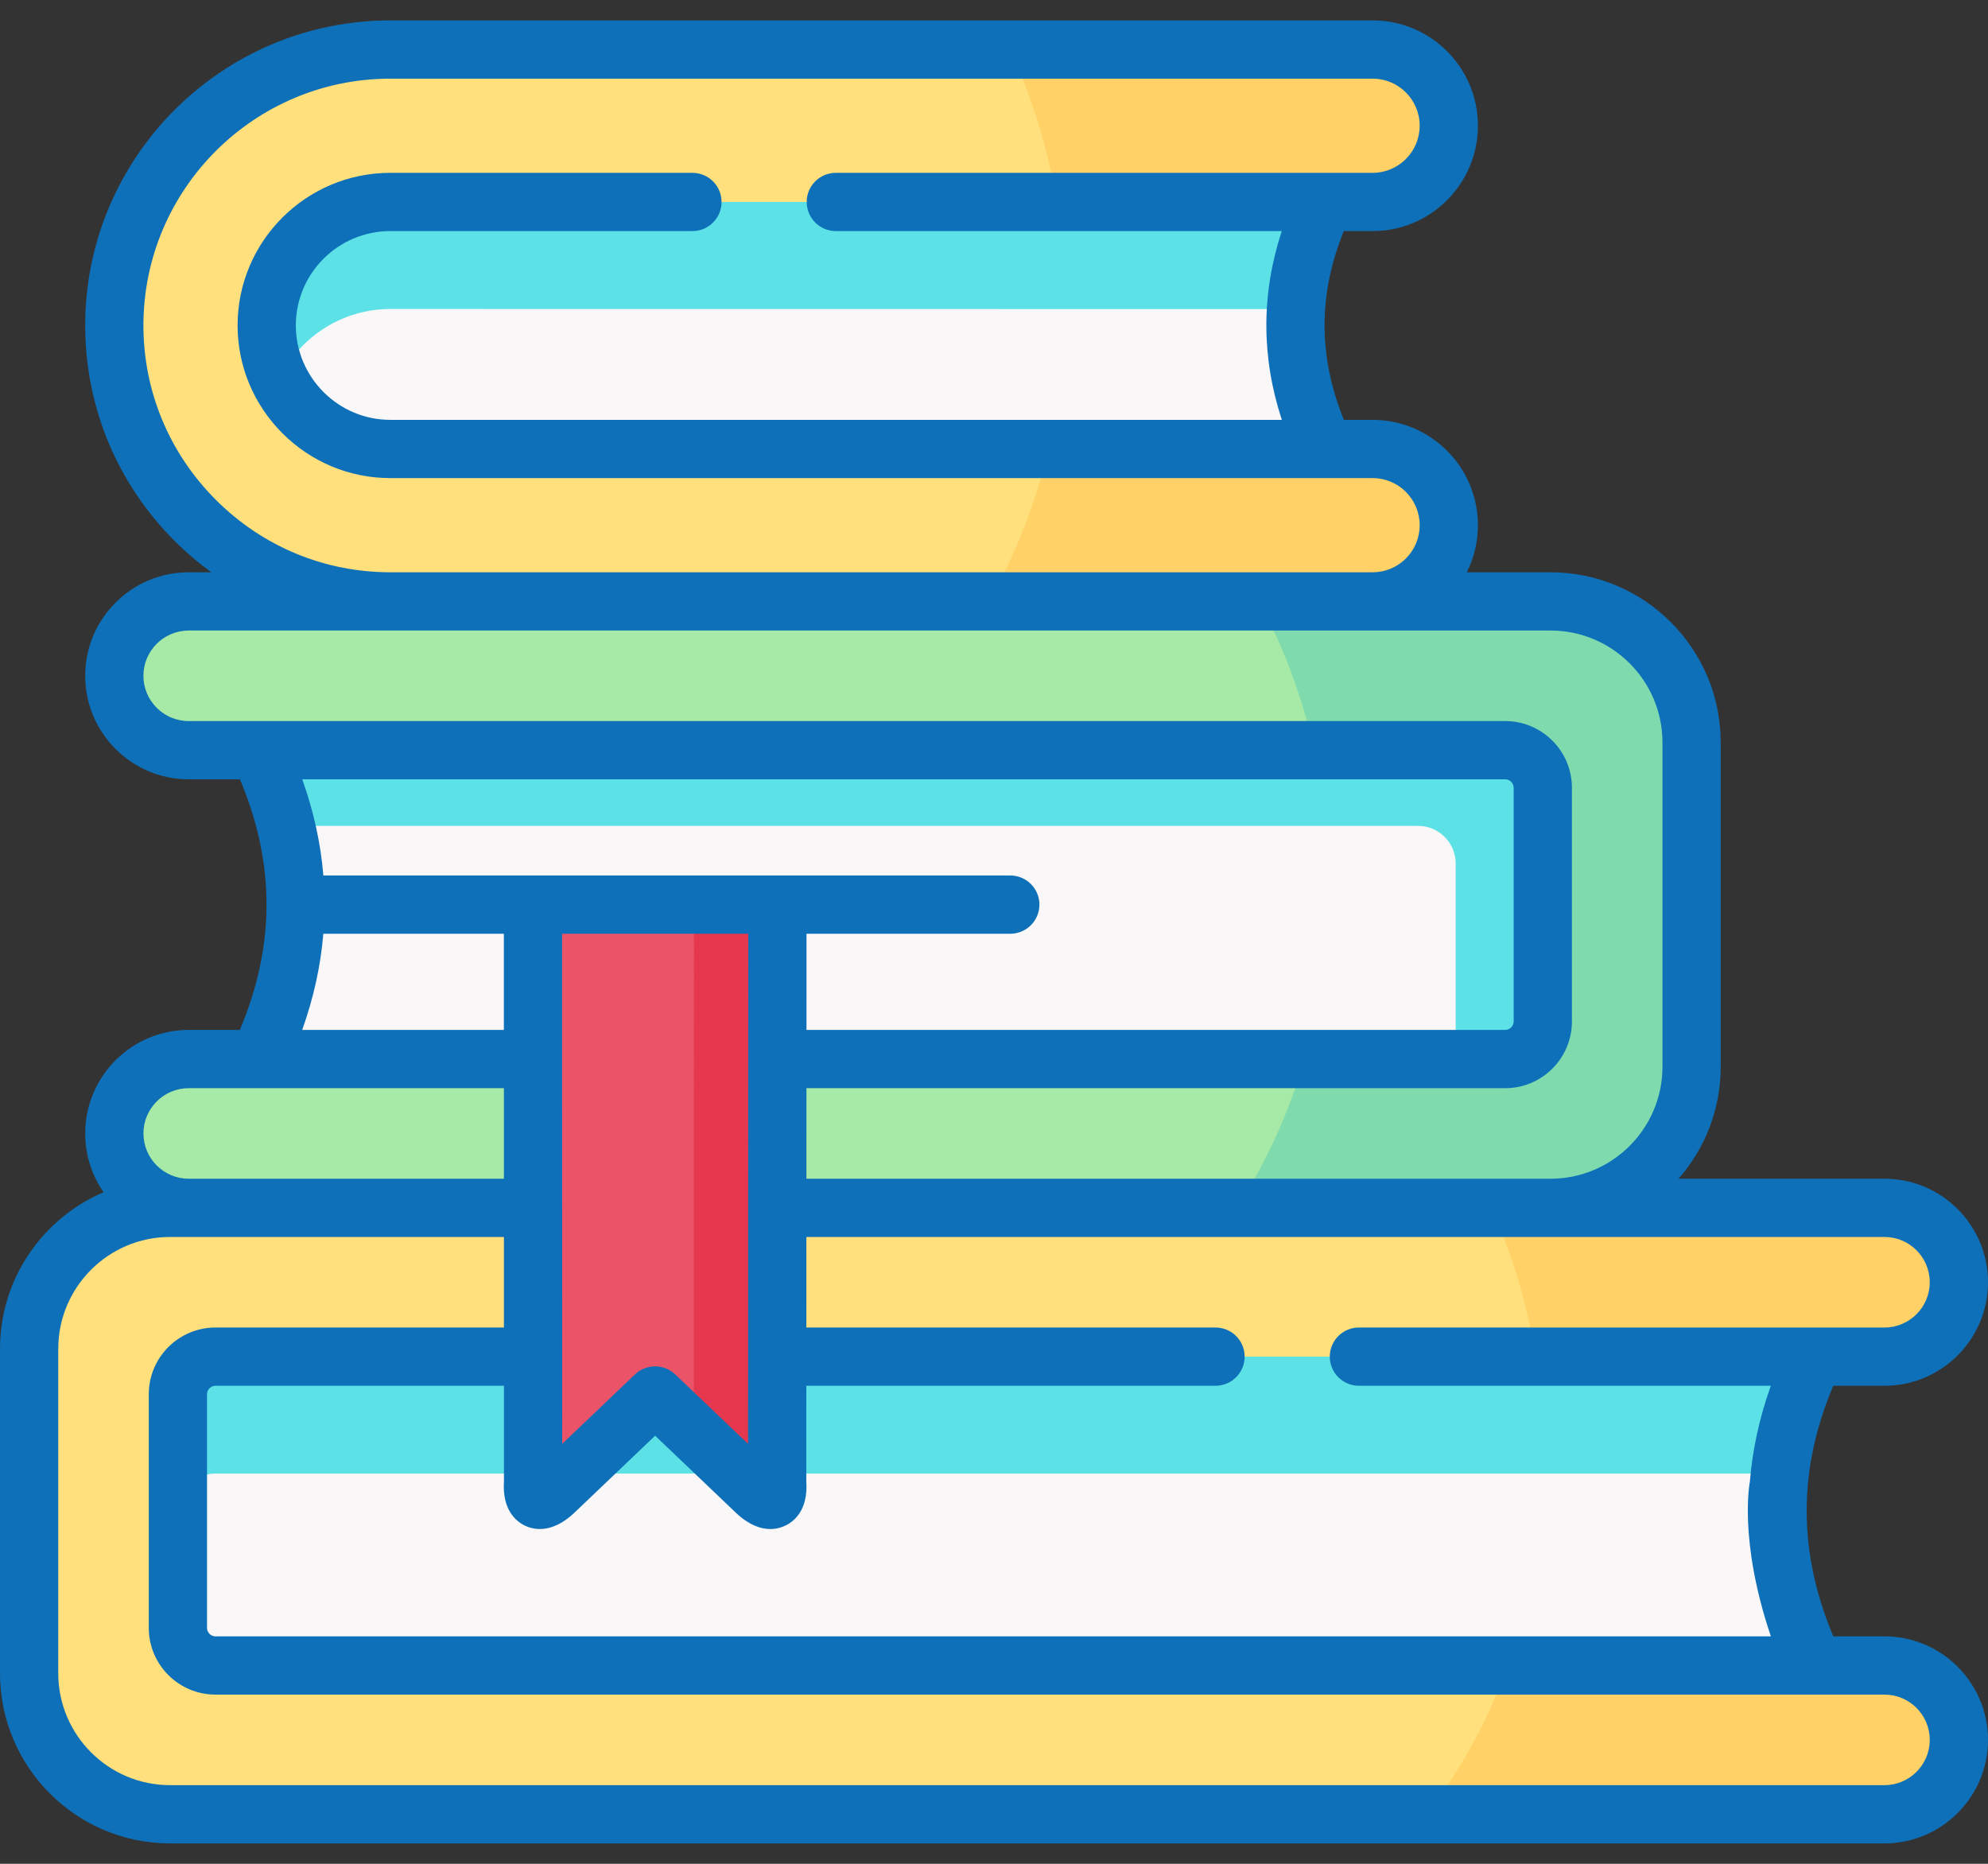
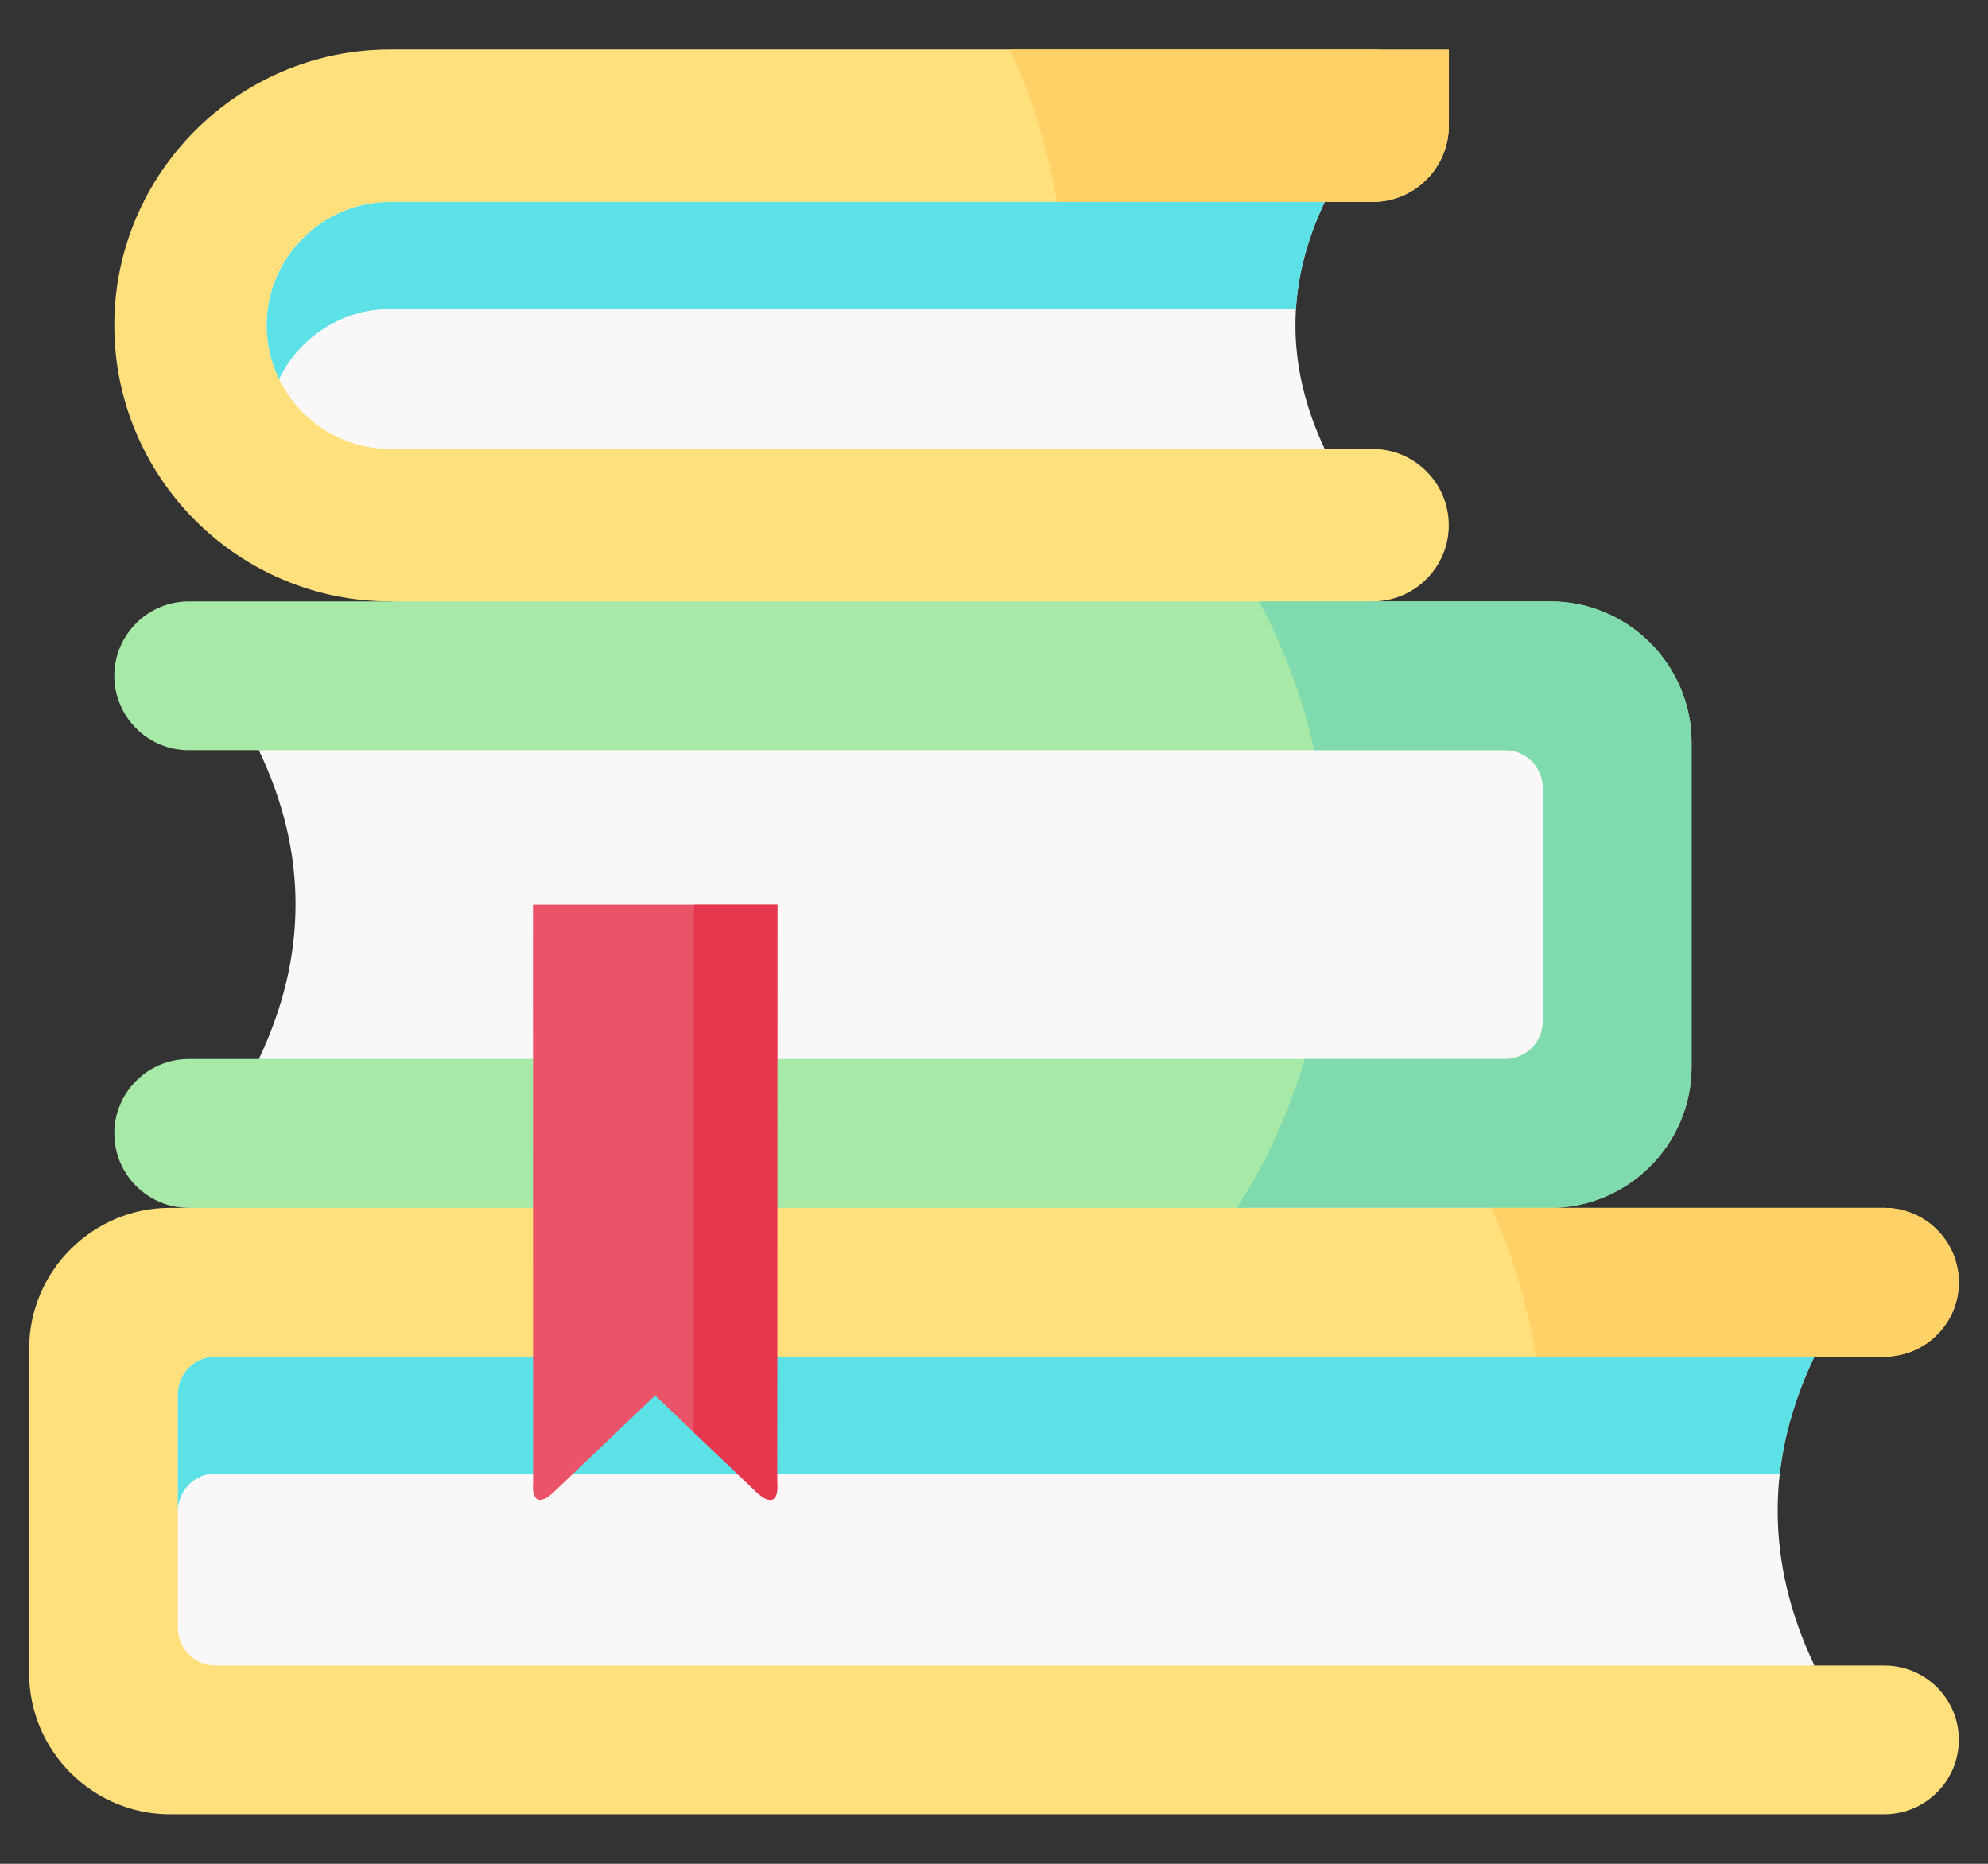
<svg xmlns="http://www.w3.org/2000/svg" width="64" height="60" viewBox="0 0 64 60" fill="none">
  <rect x="0" y="0" width="64" height="60" fill="#333333" stroke="none" />
  <path fill-rule="evenodd" clip-rule="evenodd" d="M12.564 19.36L26.734 21.072L44.19 19.36C45.542 19.36 46.641 18.257 46.641 16.909C46.641 15.556 45.542 14.453 44.19 14.453H42.649L23.772 10.475L42.649 6.501H44.19C45.542 6.501 46.641 5.398 46.641 4.046C46.641 2.693 45.542 1.594 44.19 1.594H12.564C7.669 1.594 3.68 5.583 3.68 10.475C3.68 12.836 4.617 15.084 6.286 16.754C7.956 18.423 10.203 19.36 12.564 19.36V19.36Z" fill="#FFE07D" />
  <path fill-rule="evenodd" clip-rule="evenodd" d="M12.564 14.453H42.648C41.386 11.786 41.394 9.134 42.648 6.501H12.564C10.377 6.501 8.586 8.292 8.586 10.475C8.586 11.537 9.005 12.534 9.753 13.286C10.505 14.034 11.502 14.453 12.564 14.453V14.453Z" fill="#F9F7F8" />
  <path fill-rule="evenodd" clip-rule="evenodd" d="M42.648 6.501H12.564C10.377 6.501 8.586 8.292 8.586 10.475C8.586 11.084 8.726 11.669 8.983 12.202C9.629 10.872 10.992 9.947 12.564 9.947L41.719 9.95C41.79 8.794 42.104 7.646 42.648 6.501Z" fill="#5CE1E6" />
-   <path fill-rule="evenodd" clip-rule="evenodd" d="M44.192 1.594H32.512C33.214 3.098 33.728 4.748 34.023 6.501H42.651H44.192C45.544 6.501 46.644 5.398 46.644 4.046C46.644 2.693 45.544 1.594 44.192 1.594V1.594Z" fill="#FFD166" />
+   <path fill-rule="evenodd" clip-rule="evenodd" d="M44.192 1.594H32.512C33.214 3.098 33.728 4.748 34.023 6.501H42.651H44.192C45.544 6.501 46.644 5.398 46.644 4.046V1.594Z" fill="#FFD166" />
  <path fill-rule="evenodd" clip-rule="evenodd" d="M28.449 41.278L49.917 38.883C52.413 38.883 54.457 36.839 54.457 34.342V29.122V23.901C54.457 21.404 52.414 19.36 49.917 19.36H44.19H12.565H6.075C4.756 19.36 3.68 20.437 3.68 21.755C3.68 23.074 4.756 24.15 6.075 24.15H8.33L49.667 29.122L8.33 34.093H6.075C4.756 34.093 3.68 35.17 3.68 36.488C3.68 37.806 4.756 38.883 6.075 38.883L28.449 41.278Z" fill="#A7E9A6" />
  <path fill-rule="evenodd" clip-rule="evenodd" d="M8.332 34.093H48.461C49.125 34.093 49.669 33.549 49.669 32.884V25.359C49.669 24.694 49.125 24.15 48.461 24.15H8.332C9.122 25.805 9.518 27.459 9.514 29.122C9.514 30.773 9.122 32.431 8.332 34.093V34.093Z" fill="#F9F7F8" />
-   <path fill-rule="evenodd" clip-rule="evenodd" d="M48.461 24.15H8.332C8.721 24.963 9.012 25.775 9.208 26.587H45.658C46.319 26.587 46.863 27.131 46.863 27.796V34.093H48.461C49.125 34.093 49.669 33.549 49.669 32.884V25.359C49.669 24.694 49.125 24.15 48.461 24.15Z" fill="#5CE1E6" />
-   <path fill-rule="evenodd" clip-rule="evenodd" d="M42.647 14.453H33.759C33.339 16.229 32.682 17.88 31.836 19.36H44.188C45.541 19.36 46.64 18.257 46.64 16.909C46.64 15.556 45.541 14.453 44.188 14.453H42.647Z" fill="#FFD166" />
  <path fill-rule="evenodd" clip-rule="evenodd" d="M49.917 19.36H44.191H40.534C41.32 20.815 41.924 22.428 42.309 24.15H48.459C49.124 24.15 49.668 24.694 49.668 25.359V32.884C49.668 33.549 49.124 34.093 48.459 34.093H46.861H42C41.49 35.838 40.749 37.455 39.816 38.883H49.917C52.414 38.883 54.458 36.839 54.458 34.342V29.122V23.901C54.458 21.404 52.414 19.36 49.917 19.36V19.36Z" fill="#7FDBAE" />
  <path fill-rule="evenodd" clip-rule="evenodd" d="M6.075 38.883H5.474C2.977 38.883 0.938 40.927 0.938 43.424V48.645V53.865C0.938 56.362 2.981 58.406 5.474 58.406H60.667C61.665 58.406 62.526 57.786 62.885 56.914C62.998 56.634 63.062 56.328 63.062 56.011C63.062 55.69 62.998 55.384 62.885 55.104C62.526 54.232 61.665 53.616 60.667 53.616H58.412L5.727 49.083L58.412 43.673H60.667C61.665 43.673 62.526 43.057 62.885 42.185C62.998 41.905 63.062 41.599 63.062 41.278C63.062 40.961 62.998 40.655 62.885 40.375C62.526 39.503 61.665 38.883 60.667 38.883C42.471 38.883 24.271 38.883 6.075 38.883V38.883Z" fill="#FFE07D" />
-   <path fill-rule="evenodd" clip-rule="evenodd" d="M58.41 53.616H48.544C47.901 55.395 47.01 57.012 45.926 58.406H60.666C61.663 58.406 62.524 57.786 62.883 56.914C62.996 56.634 63.06 56.328 63.06 56.011C63.06 55.69 62.996 55.384 62.883 55.104C62.524 54.231 61.663 53.616 60.666 53.616H58.41Z" fill="#FFD166" />
  <path fill-rule="evenodd" clip-rule="evenodd" d="M60.666 38.883H49.916H48.012C48.677 40.36 49.168 41.969 49.44 43.673H58.411H60.666C61.664 43.673 62.525 43.057 62.884 42.185C62.997 41.905 63.061 41.599 63.061 41.278C63.061 40.961 62.997 40.655 62.884 40.375C62.525 39.503 61.664 38.883 60.666 38.883Z" fill="#FFD166" />
  <path fill-rule="evenodd" clip-rule="evenodd" d="M57.229 48.644C57.225 46.982 57.622 45.324 58.412 43.673C30.696 43.673 24.678 43.673 6.935 43.673C6.27 43.673 5.727 44.217 5.727 44.882V52.407C5.727 53.072 6.271 53.616 6.935 53.616H58.412C57.622 51.954 57.229 50.295 57.229 48.644V48.644Z" fill="#F9F7F8" />
  <path fill-rule="evenodd" clip-rule="evenodd" d="M17.161 43.673H6.935C6.27 43.673 5.727 44.217 5.727 44.882V48.645C5.727 47.98 6.271 47.436 6.935 47.436H17.161H18.457H23.726H25.018H57.297C57.441 46.181 57.815 44.927 58.412 43.673H25.022H17.161Z" fill="#5CE1E6" />
  <path fill-rule="evenodd" clip-rule="evenodd" d="M17.162 47.723C17.117 48.297 17.34 48.482 17.823 48.04L21.091 44.923L24.358 48.04C24.842 48.482 25.068 48.297 25.019 47.723C25.023 41.523 25.023 35.321 25.027 29.122H17.158C17.158 35.321 17.162 41.524 17.162 47.723V47.723Z" fill="#EB5468" />
  <path fill-rule="evenodd" clip-rule="evenodd" d="M25.025 29.122H22.34C22.336 34.784 22.336 40.447 22.336 46.11L23.726 47.436L24.357 48.04C24.84 48.482 25.067 48.297 25.018 47.723V47.436C25.022 41.331 25.022 35.226 25.025 29.122V29.122Z" fill="#E5384F" />
-   <path d="M60.668 52.678H59.02C57.877 49.962 57.877 47.313 59.019 44.611H60.668C62.505 44.611 64 43.116 64 41.278C64 39.441 62.505 37.946 60.668 37.946H54.038C54.882 36.981 55.395 35.721 55.395 34.342V23.901C55.395 20.88 52.937 18.423 49.917 18.423H47.221C47.45 17.967 47.579 17.453 47.579 16.909C47.579 15.038 46.059 13.516 44.19 13.516H43.263C42.435 11.47 42.435 9.472 43.261 7.439H44.19C46.059 7.439 47.579 5.917 47.579 4.046C47.579 2.177 46.059 0.657 44.19 0.657H12.565C7.149 0.657 2.743 5.061 2.743 10.475C2.743 13.094 3.766 15.559 5.623 17.416C5.993 17.786 6.387 18.121 6.801 18.423H6.075C4.237 18.423 2.743 19.918 2.743 21.755C2.743 23.593 4.237 25.088 6.075 25.088H7.724C8.866 27.79 8.866 30.439 7.722 33.155H6.075C4.237 33.155 2.743 34.65 2.743 36.488C2.743 37.191 2.962 37.843 3.335 38.381C1.376 39.217 0 41.162 0 43.424V53.865C0 56.886 2.456 59.343 5.474 59.343H60.667C62.505 59.343 64 57.848 64 56.011C64 54.173 62.505 52.678 60.668 52.678V52.678ZM60.668 39.821C61.471 39.821 62.125 40.474 62.125 41.278C62.125 42.082 61.471 42.736 60.668 42.736H43.748C43.23 42.736 42.81 43.155 42.81 43.673C42.81 44.191 43.23 44.611 43.748 44.611H57.008C56.641 45.639 56.417 46.672 56.333 47.707C56.333 47.707 55.958 49.562 57.01 52.678H6.936C6.789 52.678 6.665 52.554 6.665 52.407V44.882C6.665 44.735 6.789 44.611 6.936 44.611H16.224L16.224 47.69C16.165 48.611 16.616 48.975 16.892 49.11C17.172 49.247 17.747 49.379 18.456 48.732C18.46 48.727 18.465 48.723 18.47 48.718L21.091 46.219L23.711 48.718C23.716 48.723 23.721 48.728 23.726 48.732C24.14 49.111 24.509 49.223 24.8 49.223C25.009 49.223 25.177 49.166 25.294 49.108C25.571 48.972 26.02 48.607 25.957 47.687L25.958 44.611H39.132C39.65 44.611 40.069 44.191 40.069 43.673C40.069 43.155 39.65 42.736 39.132 42.736H25.959L25.96 39.821H60.668V39.821ZM10.41 28.184C10.326 27.15 10.097 26.117 9.731 25.088H48.459C48.606 25.088 48.73 25.212 48.73 25.359V32.884C48.73 33.031 48.606 33.155 48.459 33.155H25.963L25.964 30.059H32.525C33.043 30.059 33.462 29.639 33.462 29.122C33.462 28.604 33.043 28.184 32.525 28.184H10.41V28.184ZM16.221 33.156H9.729C10.095 32.125 10.324 31.092 10.409 30.059H16.221L16.221 33.156ZM24.089 30.059L24.082 46.481L21.738 44.245C21.375 43.9 20.806 43.9 20.443 44.245L18.099 46.481L18.096 30.059H24.089V30.059ZM4.617 10.475C4.617 6.095 8.183 2.532 12.565 2.532H44.19C45.025 2.532 45.704 3.211 45.704 4.046C45.704 4.883 45.025 5.564 44.19 5.564H26.908C26.39 5.564 25.97 5.984 25.97 6.501C25.97 7.019 26.39 7.439 26.908 7.439H41.264C40.602 9.456 40.603 11.49 41.266 13.516H12.565C11.758 13.516 10.995 13.198 10.419 12.625C9.842 12.045 9.524 11.282 9.524 10.475C9.524 8.801 10.888 7.439 12.565 7.439H22.292C22.81 7.439 23.229 7.019 23.229 6.501C23.229 5.984 22.81 5.564 22.292 5.564H12.565C9.854 5.564 7.649 7.767 7.649 10.475C7.649 11.781 8.161 13.014 9.093 13.95C10.027 14.879 11.259 15.391 12.565 15.391H44.19C45.025 15.391 45.704 16.072 45.704 16.909C45.704 17.744 45.025 18.423 44.19 18.423H12.565C10.447 18.423 8.453 17.595 6.949 16.091C5.446 14.587 4.617 12.593 4.617 10.475V10.475ZM6.075 23.213C5.271 23.213 4.617 22.559 4.617 21.755C4.617 20.952 5.271 20.298 6.075 20.298H49.917C51.904 20.298 53.52 21.914 53.52 23.901V34.342C53.52 36.329 51.903 37.946 49.917 37.946H25.961L25.962 35.031H48.459C49.642 35.031 50.605 34.068 50.605 32.884V25.359C50.605 24.176 49.642 23.213 48.459 23.213H6.075V23.213ZM6.075 35.031H16.222L16.223 37.946H6.075C5.271 37.946 4.618 37.292 4.618 36.488C4.617 35.684 5.271 35.031 6.075 35.031V35.031ZM60.668 57.468H5.474C3.49 57.468 1.875 55.852 1.875 53.865V43.424C1.875 41.437 3.49 39.821 5.474 39.821H16.223L16.223 42.736H6.936C5.753 42.736 4.79 43.698 4.79 44.882V52.407C4.79 53.59 5.753 54.553 6.936 54.553H60.668C61.471 54.553 62.125 55.207 62.125 56.011C62.125 56.814 61.471 57.468 60.668 57.468Z" fill="#0E70B8" />
</svg>